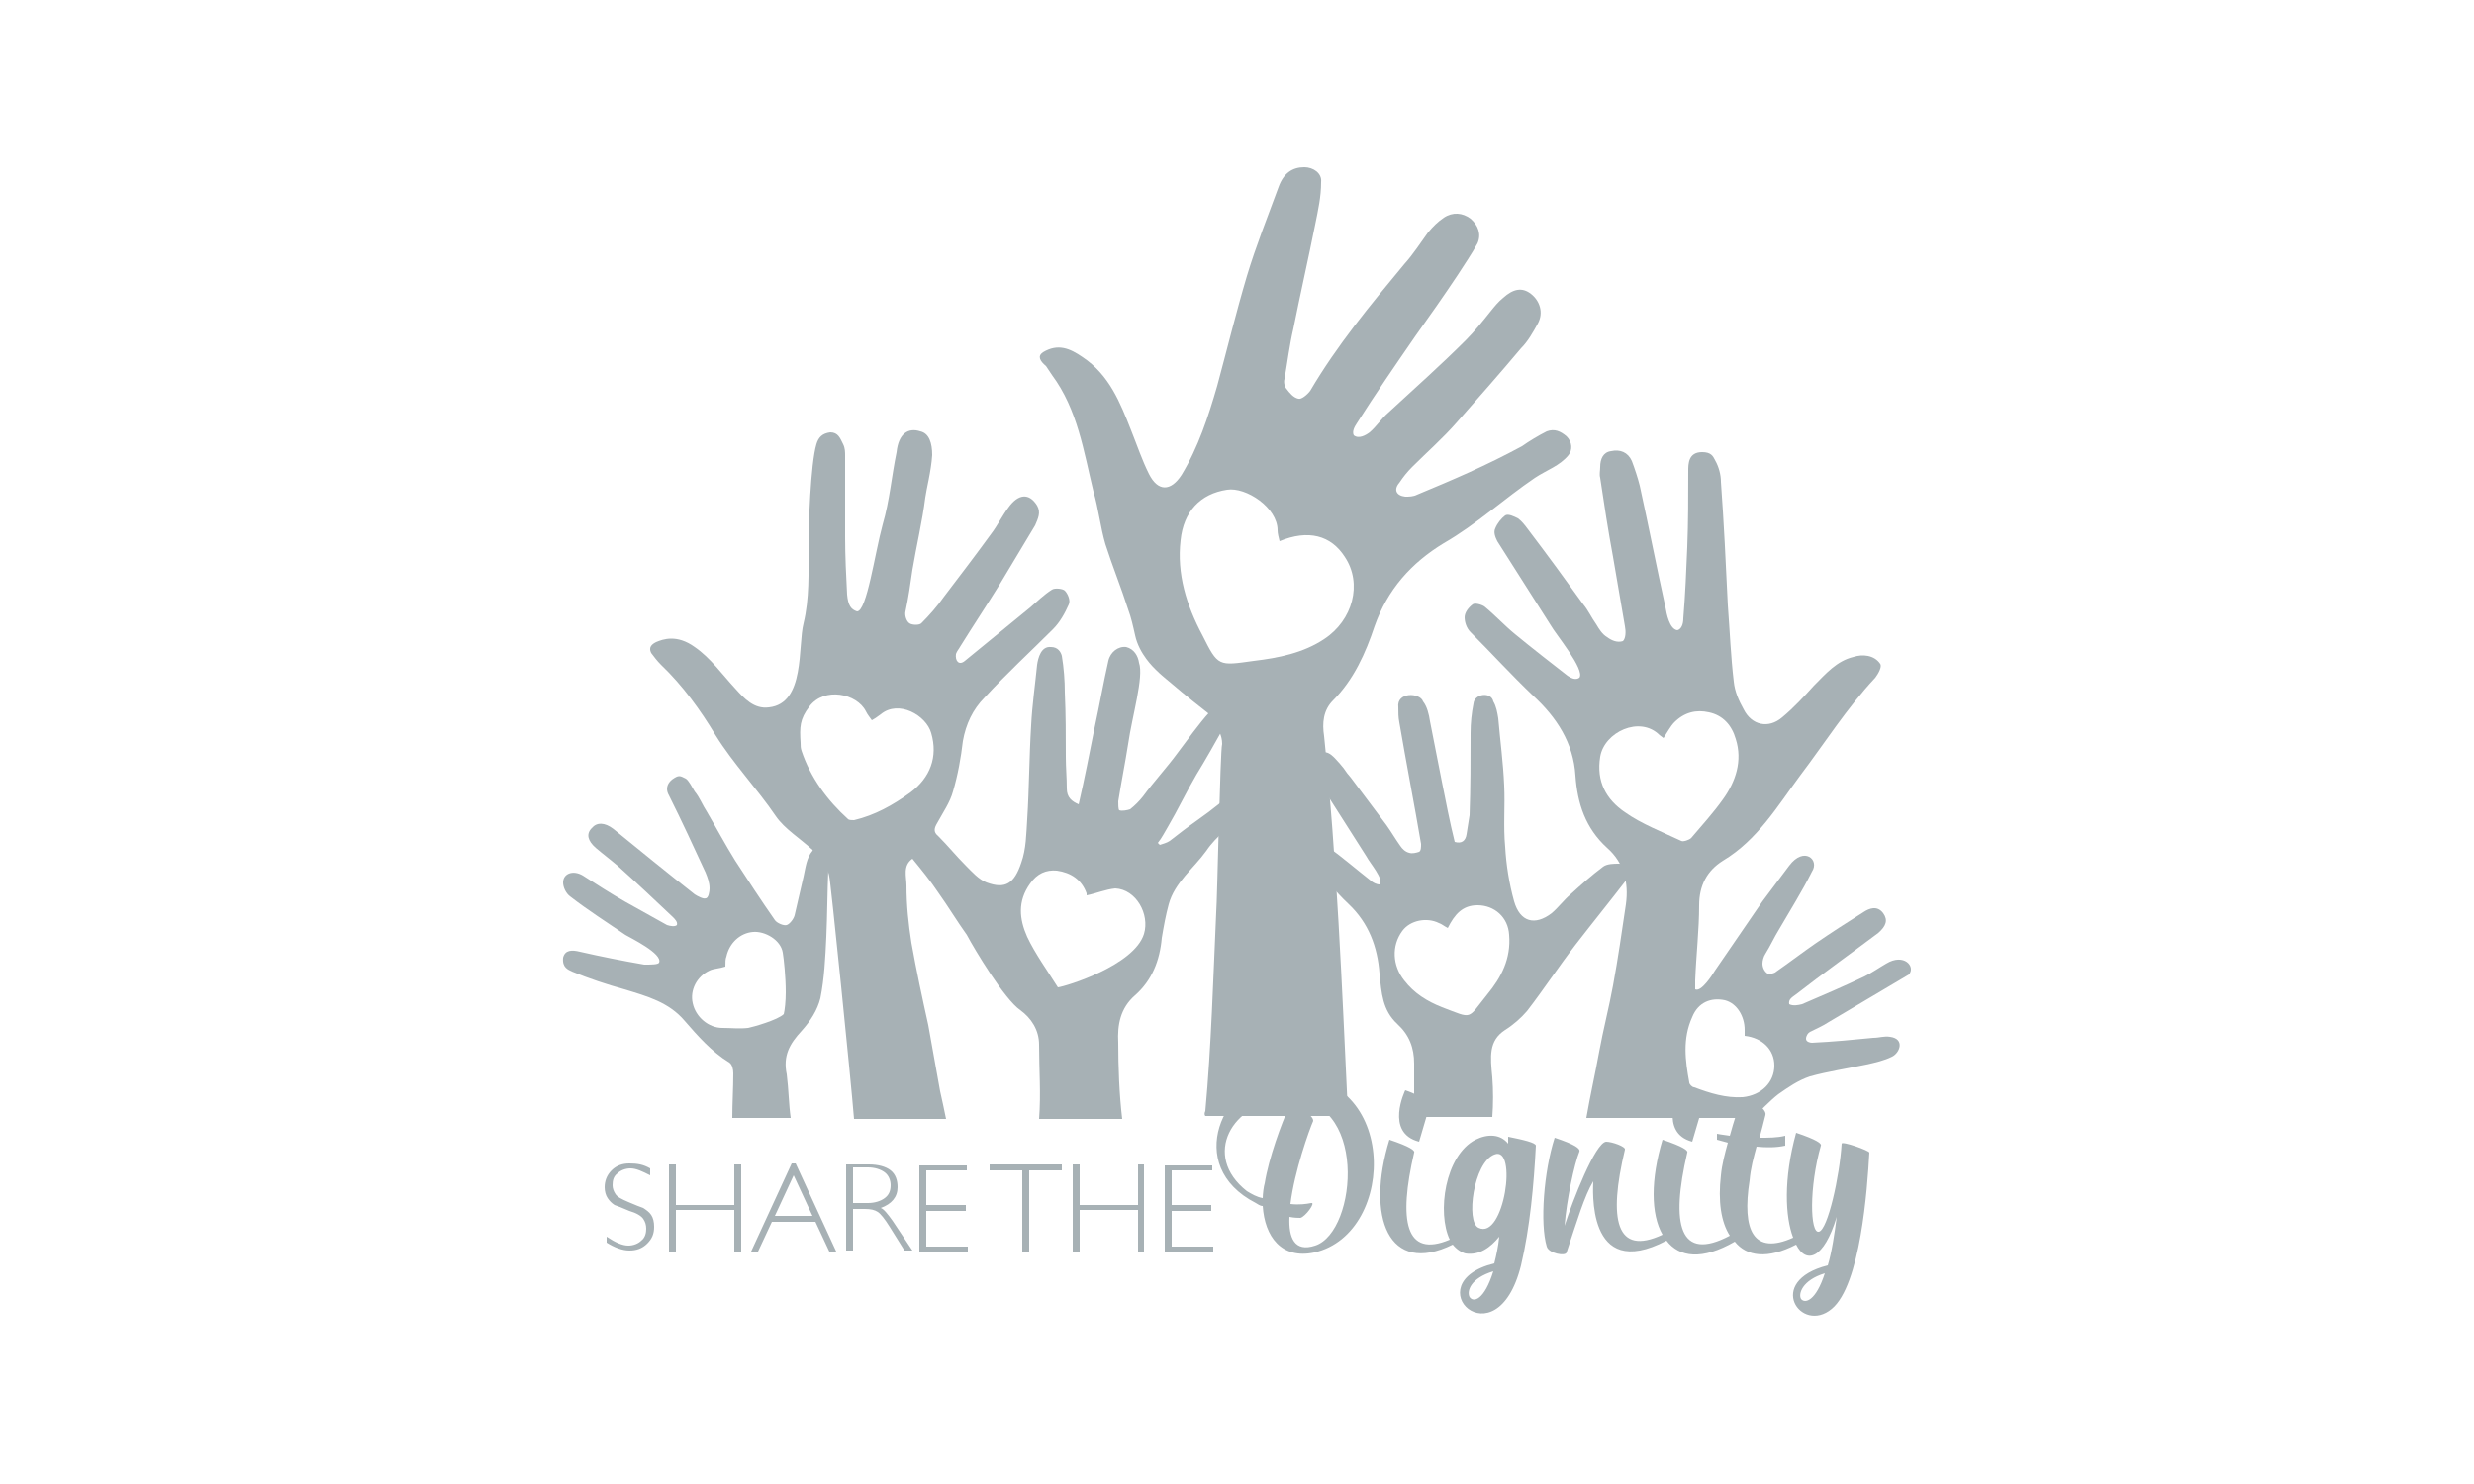
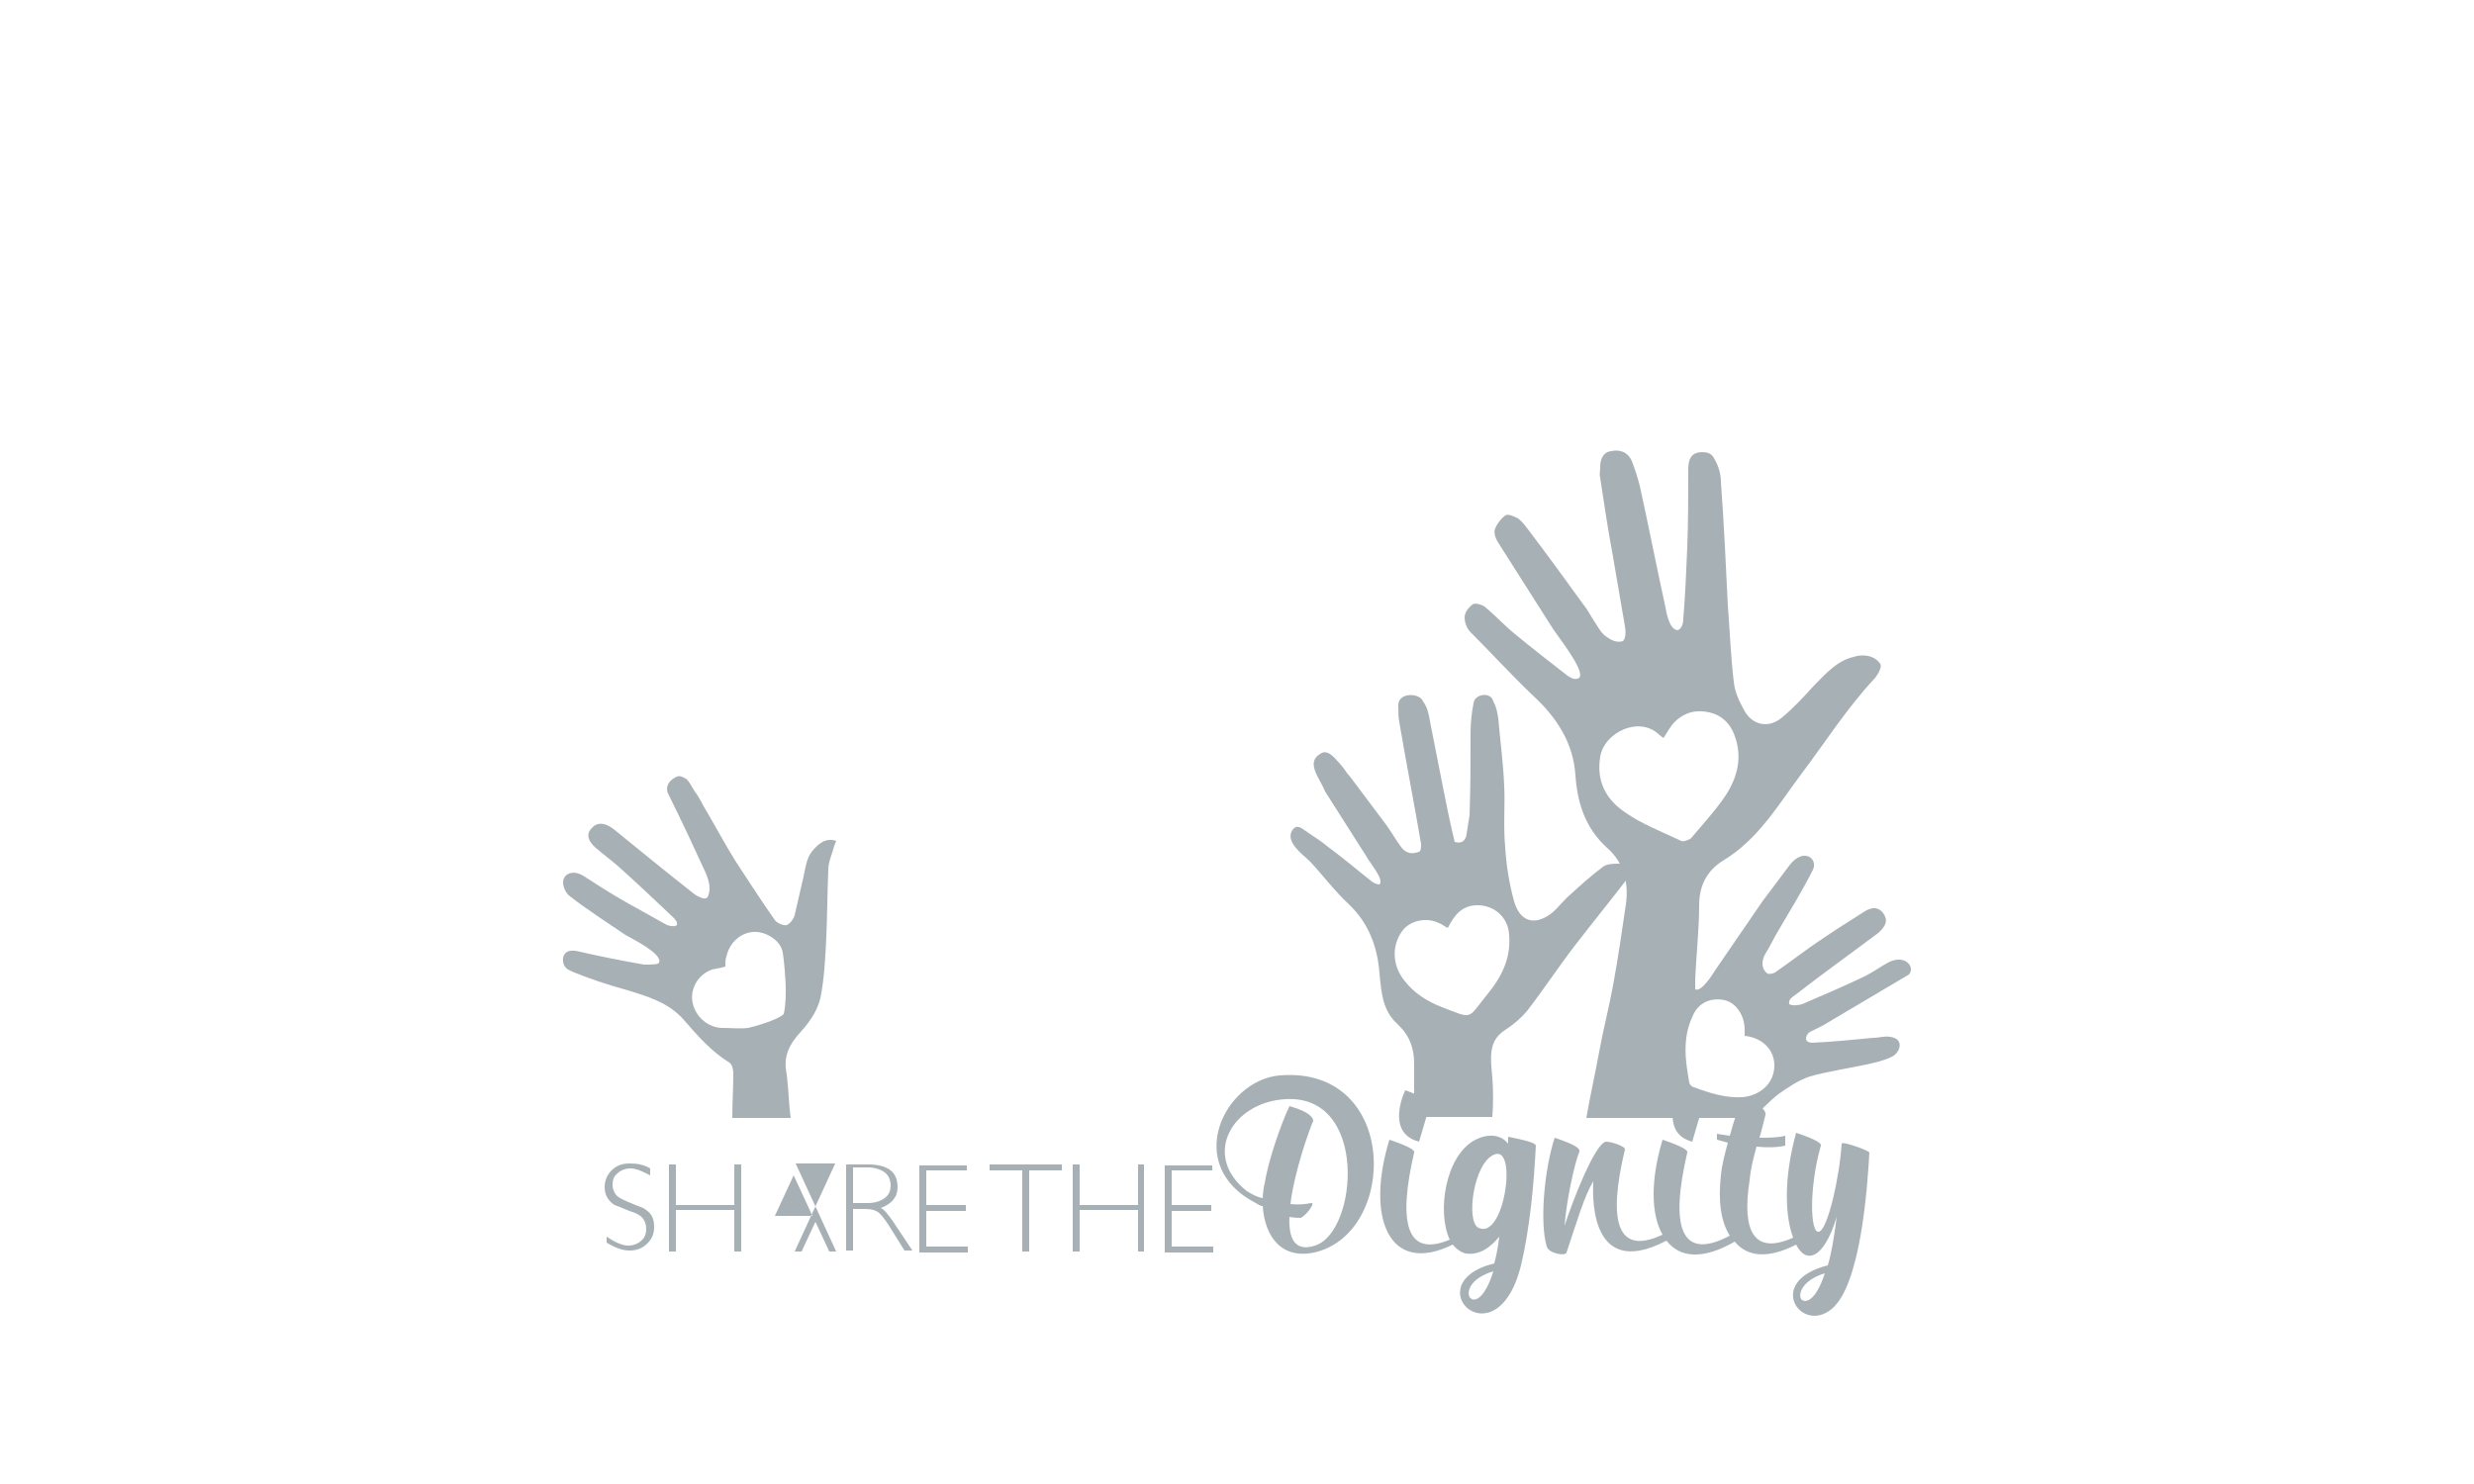
<svg xmlns="http://www.w3.org/2000/svg" id="Layer_1" x="0px" y="0px" viewBox="0 0 250 150" style="enable-background:new 0 0 250 150;" xml:space="preserve">
  <style type="text/css">
	.st0{fill-rule:evenodd;clip-rule:evenodd;fill:#A7B1B5;}
	.st1{fill:#A7B1B5;}
</style>
  <g>
-     <path class="st0" d="M105.4,35.6c1.5-0.9,2.7-0.4,4,0.5c2.7,1.8,3.8,4.6,4.9,7.4c0.6,1.5,1.1,3,1.8,4.4c0.9,1.8,2.2,1.8,3.3,0.1   c1.7-2.8,2.7-5.9,3.6-9c1-3.7,1.9-7.4,3-11.1c0.9-3,2.1-6,3.2-9c0.5-1.4,1.4-2,2.6-2c0.9,0,1.8,0.6,1.7,1.5c0,1.5-0.3,2.8-0.6,4.3   c-0.7,3.5-1.5,7-2.2,10.5c-0.4,1.7-0.6,3.4-0.9,5.1c-0.1,0.3,0,0.8,0.2,1c0.3,0.4,0.7,0.9,1.2,1c0.3,0.1,0.9-0.4,1.2-0.8   c2.7-4.6,6.1-8.7,9.5-12.8c0.9-1,1.6-2.1,2.4-3.2c0.5-0.6,1-1.1,1.6-1.5c0.9-0.6,1.9-0.5,2.7,0.1c0.8,0.7,1.1,1.6,0.7,2.5   c-0.6,1.1-1.3,2.1-2,3.2c-1.4,2.1-2.8,4.1-4.3,6.2c-2,2.9-4,5.8-5.9,8.8c-0.2,0.3-0.5,0.8-0.3,1.2c0.5,0.4,1.2,0,1.6-0.3   c0.7-0.6,1.2-1.4,1.9-2c2.6-2.4,5.3-4.8,7.8-7.3c0.9-0.9,1.7-1.9,2.5-2.9c0.4-0.5,0.8-1,1.3-1.4c1-0.9,1.9-1.1,2.8-0.4   c0.9,0.7,1.3,1.9,0.7,3c-0.5,0.9-1,1.8-1.7,2.5c-2.1,2.5-4.3,5-6.5,7.5c-1.4,1.6-3,3-4.5,4.5c-0.5,0.5-0.9,1-1.3,1.6   c-0.6,0.7-0.3,1.3,0.6,1.4c0.4,0,0.8,0,1.2-0.2c3.6-1.5,6.9-2.9,10.6-4.9c0.7-0.5,1.7-1.1,2.5-1.5c0.8-0.3,1.4,0,2,0.5   c0.6,0.6,0.6,1.4,0.2,1.9c-0.9,1.1-2.2,1.5-3.4,2.3c-3.1,2.1-5.9,4.7-9.2,6.6c-3.3,2-5.7,4.7-7,8.4c-0.9,2.7-2.1,5.4-4.2,7.5   c-1,1-1.1,2.3-0.9,3.6c1.3,12.6,1.8,25.2,2.4,37.9c0,0.2,0,0.3,0,0.5h-14.4c-0.1-0.1-0.1-0.3,0-0.5c0.6-6.5,0.8-13.5,1.1-20.1   c0.1-1.1,0.4-16.4,0.6-17c0-0.9-0.4-1.4-0.9-2.7c-1.4-1.1-2.8-2.2-4.2-3.4c-0.6-0.5-1.1-0.9-1.6-1.4c-0.2-0.2-1.7-1.6-2.1-3.5   c-0.2-0.9-0.4-1.8-0.7-2.6c-0.7-2.2-1.6-4.4-2.3-6.6c-0.5-1.7-0.7-3.6-1.2-5.3c-1-4.1-1.6-8.3-4.2-11.8c-0.2-0.3-0.4-0.6-0.6-0.9   C105.1,36.5,104.8,36,105.4,35.6 M129.3,54.7c-0.1-0.4-0.2-0.8-0.2-1.1c0-2.3-3.2-4.4-5.1-4.1c-2.7,0.4-4.4,2.2-4.7,5.1   c-0.4,3.4,0.6,6.6,2.2,9.6c1.6,3.2,1.6,3.1,5.2,2.6c2.5-0.3,5-0.8,7.1-2.2c2.9-1.9,3.9-5.6,2.1-8.3   C134.5,54.1,132.2,53.5,129.3,54.7z" />
    <path class="st0" d="M192.9,98.5c-2.7,1.6-5.4,3.2-8.1,4.8c-0.6,0.4-1.3,0.7-1.9,1c-0.2,0.1-0.4,0.4-0.4,0.7c0,0.3,0.4,0.4,0.6,0.4   c2.1-0.1,4.2-0.3,6.2-0.5c0.6,0,1.1-0.2,1.7-0.1c1.5,0.2,1,1.6,0.2,2c-0.8,0.4-1.7,0.6-2.6,0.8c-1.9,0.4-3.9,0.7-5.7,1.2   c-1.2,0.4-2.2,1.1-3.2,1.8c-0.9,0.7-1.7,1.6-2.5,2.3c0,0-0.1,0.1-0.1,0.1h-16.8c0.4-2.3,0.9-4.5,1.3-6.7c0.4-2.2,1-4.5,1.4-6.7   c0.5-2.7,0.9-5.5,1.3-8.2c0.3-2.2-0.2-4.2-1.9-5.7c-2.2-2-3-4.5-3.2-7.3c-0.2-3.3-1.9-5.9-4.3-8.1c-2.2-2.1-4.2-4.3-6.3-6.4   c-0.4-0.4-0.6-1-0.6-1.5c0-0.5,0.4-1,0.8-1.3c0.2-0.2,0.9,0,1.2,0.2c1.1,0.9,2,1.9,3.1,2.8c1.7,1.4,3.5,2.8,5.3,4.2   c0.3,0.2,0.8,0.5,1.2,0.2c0.6-0.8-2.4-4.4-2.9-5.3c-1.9-3-3.5-5.5-5.4-8.5c-0.2-0.4-0.4-0.9-0.2-1.3c0.2-0.5,0.6-1,1-1.3   c0.3-0.2,0.9,0.1,1.3,0.3c0.4,0.3,0.7,0.7,1,1.1c1.9,2.5,3.8,5.1,5.6,7.6c0.5,0.6,0.8,1.3,1.3,2c0.3,0.5,0.6,1,1.1,1.3   c0.4,0.3,1,0.6,1.6,0.4c0.3-0.3,0.3-1,0.2-1.5c-0.4-2.3-0.8-4.7-1.2-7c-0.5-2.7-0.9-5.3-1.3-8c-0.1-0.4,0-0.7,0-1.1   c0-0.8,0.3-1.5,1.1-1.6c0.9-0.2,1.7,0.1,2.1,1c0.3,0.8,0.6,1.7,0.8,2.5c0.9,4.1,1.7,8.2,2.6,12.3c0.1,0.6,0.4,2.2,1.2,2.3   c0.4-0.1,0.6-0.6,0.6-1.2c0.2-2.4,0.3-4.8,0.4-7.2c0.1-2.6,0.1-5.1,0.1-7.7c0-0.7,0-1.9,1.4-1.9c0.9,0,1.1,0.4,1.3,0.8   c0.4,0.7,0.6,1.5,0.6,2.2c0.3,4.1,0.5,8.3,0.7,12.5c0.2,2.6,0.3,5.2,0.6,7.7c0.1,1,0.5,1.9,1,2.8c0.8,1.6,2.5,2,3.9,0.8   c1.2-1,2.2-2.1,3.2-3.2c1.2-1.2,2.3-2.5,4-2.9c0.9-0.3,2.1-0.2,2.7,0.7c0.2,0.3-0.2,1-0.5,1.4c-2.9,3.1-5.1,6.6-7.6,9.9   c-2.3,3.1-4.3,6.5-7.8,8.6c-1.6,1-2.4,2.5-2.4,4.5c0,2.5-0.3,5-0.4,7.6c0,0.3,0,0.8,0,0.9c0.6,0.3,1.7-1.4,2-1.9   c1.6-2.3,3.2-4.7,4.8-7c0.9-1.2,1.8-2.4,2.7-3.6c1.5-2,3.1-0.6,2.3,0.6c-1,2-2.2,3.9-3.3,5.8c-0.5,0.8-0.9,1.7-1.4,2.5   c-0.2,0.3-0.3,0.7-0.3,1c0,0.4,0.2,0.8,0.5,1c0.2,0.1,0.7,0,0.9-0.2c1.3-0.9,2.6-1.9,3.9-2.8c1.6-1.1,3.3-2.2,4.9-3.2   c0.6-0.4,1.4-0.7,2,0.1c0.5,0.7,0.3,1.3-0.5,2c-2.8,2.1-5.6,4.1-8.3,6.2c-0.4,0.3-0.8,0.5-0.7,1c0.4,0.2,0.9,0.1,1.3,0   c2.1-0.9,4.2-1.8,6.3-2.8c0.8-0.4,1.5-0.9,2.2-1.3C192.4,96.3,193.6,97.7,192.9,98.5 M168.1,74.6c-0.1-0.1-0.3-0.2-0.4-0.3   c-2-2-5.6-0.3-6,2.2c-0.4,2.5,0.6,4.3,2.5,5.6c1.7,1.2,3.8,2,5.7,2.9c0.2,0.1,0.8-0.1,1-0.3c1.1-1.3,2.2-2.5,3.2-3.9   c1.3-1.8,2-3.9,1.3-6.1c-0.4-1.4-1.3-2.4-2.7-2.7c-1.3-0.3-2.5,0-3.5,1C168.8,73.4,168.5,74,168.1,74.6z M176.3,104.7   c0-0.2,0-0.4,0-0.6c0-1.4-0.8-2.7-2-3c-1.4-0.3-2.7,0.2-3.3,1.7c-1,2.2-0.7,4.4-0.3,6.6c0,0.2,0.3,0.5,0.5,0.5   c1.6,0.6,3.2,1.1,4.9,1c1.9-0.2,3.2-1.5,3.2-3.2C179.3,106.1,178.1,104.9,176.3,104.7z" />
-     <path class="st0" d="M66.3,64.9c0.7-0.3,2.1-0.8,3.9,0.5c1.6,1.1,2.8,2.8,4.1,4.2c0.9,1,1.9,2.1,3.4,1.9c3.7-0.4,2.9-6.2,3.5-8.5   c0.6-2.5,0.5-5.1,0.5-7.7c0-2.1,0.2-8.4,0.8-10.4c0.2-0.7,0.6-1.1,1.4-1.2c0.8,0,1,0.6,1.3,1.2c0.2,0.4,0.2,0.8,0.2,1.2   c0,2.7,0,5.5,0,8.2c0,1.9,0.1,3.9,0.2,5.8c0.1,1.1,0.4,1.5,1,1.7c1,0,1.8-5.9,2.6-8.8c0.7-2.4,0.9-4.9,1.4-7.3   c0.2-1.9,1.2-2.5,2.4-2.1c0.9,0.2,1.2,1.2,1.2,2.4c-0.1,1.6-0.6,3.5-0.7,4.3c-0.3,2.4-0.9,4.9-1.3,7.3c-0.2,1.4-0.4,2.8-0.7,4.2   c-0.1,0.4,0.1,1,0.4,1.2c0.3,0.2,1,0.2,1.2,0c0.8-0.8,1.6-1.7,2.3-2.7c1.6-2.1,3.2-4.2,4.8-6.4c0.6-0.8,1.1-1.8,1.7-2.6   c1-1.4,2.1-1.5,2.9-0.2c0.4,0.7,0.1,1.3-0.2,2c-1.2,2-2.4,4-3.6,6c-1.3,2.1-2.7,4.2-4,6.3c-0.1,0.2-0.3,0.4-0.4,0.7   c-0.1,0.7,0.3,1.2,0.9,0.7c2.2-1.8,4.4-3.6,6.6-5.4c0.7-0.6,1.4-1.3,2.2-1.8c0.3-0.2,1.1-0.1,1.3,0.1c0.3,0.3,0.6,1,0.4,1.4   c-0.4,0.9-0.9,1.8-1.6,2.5c-2.3,2.3-4.7,4.5-6.9,6.9c-1.2,1.2-1.9,2.7-2.2,4.4c-0.2,1.7-0.5,3.4-1,5.1c-0.3,1.1-1,2.1-1.6,3.2   c-0.3,0.5-0.4,0.9,0.1,1.3c1,1,1.8,2,2.8,3c0.6,0.6,1.3,1.4,2.1,1.7c1.9,0.7,2.8,0.1,3.5-2c0.5-1.4,0.5-2.9,0.6-4.4   c0.2-3.1,0.2-6.3,0.4-9.5c0.1-2,0.4-4.1,0.6-6.1c0.1-0.7,0.4-1.9,1.4-1.8c0.7,0,1,0.5,1.1,0.9c0.2,1.2,0.3,2.5,0.3,3.7   c0.1,2.2,0.1,4.3,0.1,6.5c0,1.1,0.1,2.1,0.1,3.2c0,0.9,0.5,1.3,1.2,1.6c0.6-2.6,1.1-5.2,1.6-7.7c0.5-2.3,0.9-4.6,1.4-6.8   c0.2-0.9,1-1.5,1.8-1.4c0.8,0.2,1.2,0.9,1.3,1.6c0.5,1.4-0.7,5.4-1.1,8.2c-0.3,1.9-0.7,3.9-1,5.8c0,0.3,0,0.8,0.1,0.9   c0.3,0.1,0.8,0,1.1-0.1c0.5-0.4,0.9-0.8,1.3-1.3c1.1-1.5,2.4-2.9,3.5-4.4c0.9-1.2,2.2-3,3.2-4.1c0.3-0.3,0.9-0.5,1.2-0.4   c0.5,0.3,0.9,0.8,0.5,1.5c-1,1.8-2.2,3.9-3,5.2c-1,1.7-1.9,3.6-2.9,5.3c-0.3,0.5-0.6,1.1-1,1.6c0.1,0.1,0.1,0.1,0.2,0.2   c0.3-0.1,0.7-0.2,1-0.4c0.9-0.7,1.8-1.4,2.8-2.1c1.7-1.2,2.5-1.9,4.3-3.4c0.2-0.1,0.9-0.1,1.1,0c0.2,0.2,0.5,0.7,0.4,0.9   c-0.3,0.6-0.7,1.2-1.1,1.7c-1.2,1.3-2.8,2.4-3.8,3.9c-1.3,1.8-3.2,3.2-3.8,5.4c-0.3,1.1-0.5,2.2-0.7,3.4c-0.2,2.3-1,4.3-2.7,5.8   c-1.5,1.3-1.8,3-1.7,4.8c0,2.4,0.1,5.2,0.4,7.7H105c0.2-2.6,0-4.9,0-7.5c0-1.5-0.8-2.7-1.9-3.5c-1.6-1.1-4.6-6.1-5.4-7.6   c-1-1.4-1.9-2.9-2.9-4.3c-0.8-1.2-1.7-2.3-2.6-3.4c-1,0.7-0.6,1.8-0.6,2.7c0,2,0.2,3.9,0.5,5.8c0.5,2.8,1.1,5.6,1.7,8.3   c0.4,2.2,0.8,4.5,1.2,6.7c0.2,0.9,0.4,1.8,0.6,2.8h-9.3c-0.3-3.8-2.4-24.4-2.5-24.5c-0.2-1.2-1.1-1.8-1.7-2.7   c-1.3-1.2-2.8-2.1-3.7-3.4c-1.9-2.8-4.3-5.3-6.1-8.2c-1.5-2.5-3.3-5-5.5-7.1c-0.4-0.4-0.7-0.8-1-1.2C65.5,65.4,65.9,65.1,66.3,64.9    M80.9,75.1c0,0.3,0,0.5,0.1,0.8c0.9,2.7,2.6,5,4.7,6.9c0.1,0.1,0.4,0.1,0.6,0.1c2.1-0.5,3.9-1.5,5.7-2.8c2-1.5,2.8-3.6,2.1-6   c-0.5-1.8-3.3-3.4-5.1-1.9c-0.4,0.3-0.7,0.5-0.9,0.6c-0.2-0.3-0.4-0.5-0.6-0.9c-0.9-1.8-4.2-2.5-5.7-0.5   C80.8,72.7,80.8,73.5,80.9,75.1z M109.8,90.5c0,0.1,0,0,0-0.2c-0.5-1.4-1.6-2.1-3-2.3c-1.1-0.1-2,0.3-2.7,1.3   c-1.3,1.8-1.1,3.6-0.3,5.4c0.8,1.7,2.1,3.5,3.1,5.1c0.8-0.1,7.7-2.2,8.7-5.4c0.6-2-0.8-4.5-2.9-4.6   C111.7,89.9,110.8,90.3,109.8,90.5z" />
    <path class="st0" d="M142.9,113c0-1.9,0-3.7,0-5.5c0-1.6-0.5-2.9-1.7-4c-1.5-1.4-1.6-3.1-1.8-5.1c-0.2-2.7-1.1-5.1-3.1-7   c-1.4-1.3-2.6-2.9-3.9-4.3c-0.7-0.7-2.6-2-1.8-3.2c0.5-0.7,1-0.1,1.5,0.2c0.7,0.5,1.4,0.9,2.1,1.5c1.5,1.1,2.9,2.3,4.3,3.4   c0.2,0.2,0.6,0.4,0.9,0.4c0.5-0.5-1-2.2-1.3-2.8c-1.4-2.2-2.8-4.4-4.2-6.6c-0.5-1.3-2-2.9-0.5-3.8c0.8-0.6,1.6,0.6,2,1   c0.7,0.8,0.4,0.6,1.1,1.4c1.2,1.6,2.4,3.2,3.6,4.8c0.5,0.7,0.9,1.4,1.4,2.1c0.2,0.3,0.5,0.6,0.9,0.7c0.3,0.1,0.7,0,1-0.1   c0.2-0.1,0.2-0.5,0.2-0.8c-0.7-4.1-1.5-8.2-2.2-12.3c-0.1-0.5-0.1-1-0.1-1.5c-0.2-1.6,2.2-1.5,2.5-0.6c0.4,0.5,0.6,1.3,0.7,2   c0.4,2,0.8,4.1,1.2,6.1c0.4,2,0.8,4.1,1.3,6.1c0.7,0.2,1.1-0.1,1.2-0.8c0.1-0.6,0.2-1.3,0.3-1.9c0.1-2.8,0.1-5.5,0.1-8.3   c0-1,0.1-2,0.3-3c0.1-1,1.8-1.2,2-0.2c0.3,0.5,0.4,1.1,0.5,1.7c0.2,2.3,0.5,4.5,0.6,6.8c0.1,2.1-0.1,4.1,0.1,6.2   c0.1,1.8,0.4,3.7,0.9,5.5c0.6,2.1,2.1,2.5,3.8,1.2c0.7-0.6,1.2-1.3,1.9-1.9c1.1-1,2.1-1.9,3.3-2.8c0.4-0.3,1.1-0.3,1.6-0.3   c0.4,0,0.9,0.3,1.1,0.6c0.1,0.2-0.2,0.8-0.4,1.1c-1.7,2.2-3.4,4.3-5.1,6.5c-1.7,2.2-3.2,4.5-4.9,6.7c-0.6,0.7-1.4,1.4-2.2,1.9   c-1.7,1.1-1.5,2.7-1.3,4.8c0.1,1.3,0.1,2.7,0,4H142.9z M146.3,93.8c-0.4-0.2-0.6-0.4-0.9-0.5c-1.2-0.6-2.9-0.3-3.7,0.8   c-1.1,1.5-1,3.5,0.2,5c1,1.3,2.3,2.1,3.8,2.7c3.2,1.2,2.5,1.3,4.6-1.3c1.4-1.7,2.4-3.6,2.2-6c-0.1-1.8-1.5-3-3.2-3   C147.8,91.5,147,92.4,146.3,93.8z" />
    <path class="st0" d="M84.3,85.5c-0.2,0.8-0.6,1.6-0.6,2.4c-0.1,2.3-0.1,4.6-0.2,6.8c-0.1,2.1-0.2,4.2-0.6,6.2   c-0.3,1.2-1,2.3-1.9,3.3c-1.2,1.3-1.9,2.5-1.5,4.4c0.2,1.6,0.2,3,0.4,4.4h-5.9c0-1.5,0.1-3,0.1-4.5c0-0.4-0.1-0.9-0.4-1.1   c-1.8-1.1-3.2-2.7-4.5-4.2c-1.6-1.9-3.8-2.5-6.1-3.2c-1.8-0.5-3.6-1.1-5.3-1.8c-0.4-0.2-1-0.4-0.9-1.4c0.2-0.8,0.9-0.8,1.7-0.6   c2.2,0.5,4.2,0.9,6.5,1.3c0.7,0,1.4,0,1.5-0.2c0.4-0.9-2.9-2.5-3.4-2.8c-1.9-1.3-3.8-2.5-5.6-3.9c-0.4-0.3-0.7-0.9-0.7-1.4   c0-0.9,1-1.3,2-0.7c1.4,0.9,2.8,1.8,4.2,2.6c1.4,0.8,2.9,1.6,4.3,2.4c0.3,0.1,0.8,0.2,1,0c0.1-0.3-0.2-0.6-0.4-0.8   c-1.9-1.8-3.7-3.5-5.6-5.2c-0.7-0.6-1.5-1.2-2.2-1.8c-0.8-0.7-1-1.4-0.4-2c0.5-0.6,1.3-0.6,2.2,0.1c2.7,2.2,5.4,4.4,8.2,6.6   c0.3,0.2,0.9,0.5,1.1,0.4c0.3,0,0.4-0.7,0.4-1c0-0.6-0.2-1.1-0.4-1.6c-1.2-2.6-2.4-5.2-3.7-7.8c-0.3-0.5-0.3-1.1,0.3-1.6   c0.7-0.5,0.8-0.4,1.4-0.1c0.3,0.2,0.6,0.8,0.9,1.3c0.5,0.6,0.8,1.4,1.2,2c1,1.7,1.9,3.4,2.9,5c1.3,2,2.6,4,4,6   c0.2,0.3,0.9,0.6,1.2,0.5c0.3-0.1,0.7-0.6,0.8-1c0.3-1.3,0.6-2.6,0.9-3.9c0.2-0.9,0.3-1.9,0.9-2.6c0.5-0.6,1.3-1.4,2.4-1   C84.5,85,84.5,85,84.3,85.5 M73.3,97.7c-0.6,0.2-1.2,0.2-1.6,0.4c-1.3,0.6-2,2-1.7,3.3c0.3,1.4,1.6,2.5,3,2.5c0.9,0,1.7,0.1,2.6,0   c0.5-0.1,3-0.8,3.6-1.4c0.1-0.4,0.2-1.3,0.2-2.2c0-1.6-0.2-3.4-0.3-4c-0.2-1.3-1.8-2.2-3-2.1c-1.3,0.1-2.4,1.1-2.7,2.5   C73.3,96.9,73.3,97.3,73.3,97.7z" />
-     <path class="st1" d="M65.7,118.1v0.7c-0.8-0.4-1.4-0.7-2-0.7c-0.5,0-1,0.2-1.3,0.5c-0.4,0.3-0.5,0.7-0.5,1.2c0,0.3,0.1,0.6,0.3,0.9   c0.2,0.3,0.6,0.5,1.3,0.8c0.7,0.3,1.2,0.5,1.5,0.6c0.3,0.2,0.6,0.4,0.8,0.7c0.2,0.3,0.3,0.7,0.3,1.2c0,0.7-0.2,1.2-0.7,1.7   c-0.5,0.5-1.1,0.7-1.8,0.7c-0.7,0-1.5-0.3-2.3-0.8V125c0.9,0.6,1.6,0.9,2.2,0.9c0.5,0,1-0.2,1.3-0.5c0.4-0.3,0.5-0.8,0.5-1.2   c0-0.4-0.1-0.7-0.3-1c-0.2-0.3-0.7-0.6-1.4-0.8c-0.7-0.3-1.2-0.5-1.5-0.6c-0.3-0.2-0.5-0.4-0.7-0.7c-0.2-0.3-0.3-0.7-0.3-1.1   c0-0.6,0.2-1.2,0.7-1.7c0.5-0.5,1.1-0.7,1.8-0.7C64.4,117.6,65,117.7,65.7,118.1 M74.9,117.7v8.8h-0.7v-4.2h-5.9v4.2h-0.7v-8.8h0.7   v4.1h5.9v-4.1H74.9z M82.1,122.9l-1.9-4.1l-1.9,4.1H82.1z M80.4,117.6l4.1,8.9h-0.7l-1.4-3H78l-1.4,3h-0.7l4.1-8.9H80.4z    M86.2,118.2v3.4h1.5c0.7,0,1.3-0.2,1.7-0.5c0.4-0.3,0.6-0.7,0.6-1.3c0-0.5-0.2-1-0.6-1.3c-0.4-0.3-1-0.5-1.7-0.5H86.2z    M85.5,117.7h2.3c0.9,0,1.7,0.2,2.2,0.6c0.5,0.4,0.7,1,0.7,1.7c0,1-0.6,1.7-1.7,2.1c0.3,0.1,0.7,0.6,1.2,1.3l2,3h-0.8l-1.5-2.4   c-0.5-0.8-0.9-1.3-1.2-1.5c-0.3-0.2-0.7-0.3-1.3-0.3h-1.2v4.2h-0.7V117.7z M97.7,117.7v0.6h-4.1v3.5h4v0.6h-4v3.6h4.2v0.6h-4.9   v-8.8H97.7z M107.3,117.7v0.6H104v8.2h-0.7v-8.2H100v-0.6H107.3z M115.6,117.7v8.8H115v-4.2h-5.9v4.2h-0.7v-8.8h0.7v4.1h5.9v-4.1   H115.6z M122.5,117.7v0.6h-4.1v3.5h4v0.6h-4v3.6h4.2v0.6h-4.9v-8.8H122.5z M182,131.3c0.4,0.5,1.5,0.2,2.4-2.6   C182.1,129.4,181.7,130.8,182,131.3z M169.6,110.2c2.1,0.7,2.4,1.5,2.4,1.8c-0.3,1-0.7,2.4-1,3.4   C167.6,114.5,169.6,110.2,169.6,110.2z M149.4,124.1c2.6,1.3,4-8.4,1.6-7.4C148.9,117.5,148.1,123.5,149.4,124.1z M148.5,131.1   c0.4,0.6,1.5,0.3,2.4-2.6C148.6,129.2,148.2,130.5,148.5,131.1z M142,110.2c2.1,0.7,2.4,1.5,2.4,1.8c-0.3,1-0.7,2.4-1,3.4   C139.9,114.5,142,110.2,142,110.2z M146.8,125.8c-6.5,3.2-8.8-2.8-6.4-10.6c2.1,0.7,2.6,1.1,2.5,1.3c-1.6,6.9-0.9,10.7,3.6,8.8   c-1.3-2.7-0.5-8.5,2.6-10.1c1.2-0.6,2.5-0.6,3.3,0.4c0-0.3,0-0.5,0-0.7c1.5,0.3,2.8,0.6,2.8,0.9c-0.2,3.9-0.6,8.3-1.5,12.1   c-2.5,10-10.8,1.8-2.7-0.2c0.2-0.8,0.4-1.7,0.5-2.7c-0.9,1.1-2,1.9-3.4,1.7C147.7,126.6,147.2,126.3,146.8,125.8z M130.4,121.7   c0.9,0.1,1.6,0,2.1-0.1c0.5-0.1-0.6,1.4-1.1,1.5c-0.2,0-0.6,0-1.1-0.1c-0.1,2.1,0.5,3.6,2.6,2.9c4.3-1.4,5.4-15.3-3-14.8   c-5.4,0.3-8.5,5.7-3.9,9.3c0.5,0.3,1,0.6,1.6,0.7c0-0.4,0.1-1.2,0.2-1.5c0.4-2.5,1.7-6.1,2.5-7.8c2.1,0.6,2.4,1.2,2.4,1.5   C132.3,114.2,130.8,118.4,130.4,121.7z M126.9,121.6c-7.4-3.8-3.2-12.4,2.4-12.9c12.1-1,12,16,3.5,17.9c-3.3,0.7-5-1.6-5.2-4.7   C127.3,121.9,127.1,121.7,126.9,121.6z M185.1,132.3c-3.1,2.6-6.8-2.8-0.4-4.4c0.4-1.3,0.7-3.3,0.9-4.9c-1.3,4.3-3.1,4.8-4.1,2.8   c-2.9,1.5-5,1.2-6.2-0.3c-3.3,1.9-5.6,1.6-6.9-0.1c-8.2,4.3-7.4-5.5-7.4-6c-0.9,1.5-1.6,3.9-2.7,7.2c-0.1,0.4-1.8,0.1-2-0.6   c-0.7-2.3-0.3-7.6,0.8-11c2.1,0.7,2.6,1.1,2.5,1.4c-0.5,1.2-1.3,4.9-1.5,7.5c0.8-2.5,3.1-8.4,4.2-8.5c0.6,0,2,0.5,1.9,0.8   c-1.7,7.1-0.9,10.8,3.8,8.6c-1.2-2.1-1.2-5.6,0-9.6c2.1,0.7,2.6,1.1,2.5,1.3c-1.7,7.3-0.8,11.1,4.3,8.4c-0.9-1.4-1.2-3.5-0.9-6.1   c0.1-1.1,0.4-2.2,0.7-3.3c-0.7-0.2-1.1-0.3-1.1-0.3l0-0.6c0,0,0.5,0.1,1.3,0.2c0.4-1.5,0.9-2.9,1.2-3.9c2.1,0.7,2.5,1.5,2.4,1.8   c-0.2,0.8-0.4,1.6-0.6,2.3c0.9,0,1.8,0,2.6-0.2l0,1c-0.9,0.2-1.9,0.2-2.9,0.1c-0.3,1.1-0.6,2.2-0.7,3.4c-0.8,5.1,0.4,7.6,4.4,5.8   c-0.8-2.1-1-5.9,0.3-10.6c2.1,0.7,2.6,1.1,2.5,1.3c-1.2,4.2-1.1,8.9-0.2,8.7c0.9-0.2,2.1-5.6,2.3-8.9c0-0.3,2.8,0.7,2.8,0.9   C188.7,120.2,188,129.9,185.1,132.3z" />
+     <path class="st1" d="M65.7,118.1v0.7c-0.8-0.4-1.4-0.7-2-0.7c-0.5,0-1,0.2-1.3,0.5c-0.4,0.3-0.5,0.7-0.5,1.2c0,0.3,0.1,0.6,0.3,0.9   c0.2,0.3,0.6,0.5,1.3,0.8c0.7,0.3,1.2,0.5,1.5,0.6c0.3,0.2,0.6,0.4,0.8,0.7c0.2,0.3,0.3,0.7,0.3,1.2c0,0.7-0.2,1.2-0.7,1.7   c-0.5,0.5-1.1,0.7-1.8,0.7c-0.7,0-1.5-0.3-2.3-0.8V125c0.9,0.6,1.6,0.9,2.2,0.9c0.5,0,1-0.2,1.3-0.5c0.4-0.3,0.5-0.8,0.5-1.2   c0-0.4-0.1-0.7-0.3-1c-0.2-0.3-0.7-0.6-1.4-0.8c-0.7-0.3-1.2-0.5-1.5-0.6c-0.3-0.2-0.5-0.4-0.7-0.7c-0.2-0.3-0.3-0.7-0.3-1.1   c0-0.6,0.2-1.2,0.7-1.7c0.5-0.5,1.1-0.7,1.8-0.7C64.4,117.6,65,117.7,65.7,118.1 M74.9,117.7v8.8h-0.7v-4.2h-5.9v4.2h-0.7v-8.8h0.7   v4.1h5.9v-4.1H74.9z M82.1,122.9l-1.9-4.1l-1.9,4.1H82.1z M80.4,117.6l4.1,8.9h-0.7l-1.4-3l-1.4,3h-0.7l4.1-8.9H80.4z    M86.2,118.2v3.4h1.5c0.7,0,1.3-0.2,1.7-0.5c0.4-0.3,0.6-0.7,0.6-1.3c0-0.5-0.2-1-0.6-1.3c-0.4-0.3-1-0.5-1.7-0.5H86.2z    M85.5,117.7h2.3c0.9,0,1.7,0.2,2.2,0.6c0.5,0.4,0.7,1,0.7,1.7c0,1-0.6,1.7-1.7,2.1c0.3,0.1,0.7,0.6,1.2,1.3l2,3h-0.8l-1.5-2.4   c-0.5-0.8-0.9-1.3-1.2-1.5c-0.3-0.2-0.7-0.3-1.3-0.3h-1.2v4.2h-0.7V117.7z M97.7,117.7v0.6h-4.1v3.5h4v0.6h-4v3.6h4.2v0.6h-4.9   v-8.8H97.7z M107.3,117.7v0.6H104v8.2h-0.7v-8.2H100v-0.6H107.3z M115.6,117.7v8.8H115v-4.2h-5.9v4.2h-0.7v-8.8h0.7v4.1h5.9v-4.1   H115.6z M122.5,117.7v0.6h-4.1v3.5h4v0.6h-4v3.6h4.2v0.6h-4.9v-8.8H122.5z M182,131.3c0.4,0.5,1.5,0.2,2.4-2.6   C182.1,129.4,181.7,130.8,182,131.3z M169.6,110.2c2.1,0.7,2.4,1.5,2.4,1.8c-0.3,1-0.7,2.4-1,3.4   C167.6,114.5,169.6,110.2,169.6,110.2z M149.4,124.1c2.6,1.3,4-8.4,1.6-7.4C148.9,117.5,148.1,123.5,149.4,124.1z M148.5,131.1   c0.4,0.6,1.5,0.3,2.4-2.6C148.6,129.2,148.2,130.5,148.5,131.1z M142,110.2c2.1,0.7,2.4,1.5,2.4,1.8c-0.3,1-0.7,2.4-1,3.4   C139.9,114.5,142,110.2,142,110.2z M146.8,125.8c-6.5,3.2-8.8-2.8-6.4-10.6c2.1,0.7,2.6,1.1,2.5,1.3c-1.6,6.9-0.9,10.7,3.6,8.8   c-1.3-2.7-0.5-8.5,2.6-10.1c1.2-0.6,2.5-0.6,3.3,0.4c0-0.3,0-0.5,0-0.7c1.5,0.3,2.8,0.6,2.8,0.9c-0.2,3.9-0.6,8.3-1.5,12.1   c-2.5,10-10.8,1.8-2.7-0.2c0.2-0.8,0.4-1.7,0.5-2.7c-0.9,1.1-2,1.9-3.4,1.7C147.7,126.6,147.2,126.3,146.8,125.8z M130.4,121.7   c0.9,0.1,1.6,0,2.1-0.1c0.5-0.1-0.6,1.4-1.1,1.5c-0.2,0-0.6,0-1.1-0.1c-0.1,2.1,0.5,3.6,2.6,2.9c4.3-1.4,5.4-15.3-3-14.8   c-5.4,0.3-8.5,5.7-3.9,9.3c0.5,0.3,1,0.6,1.6,0.7c0-0.4,0.1-1.2,0.2-1.5c0.4-2.5,1.7-6.1,2.5-7.8c2.1,0.6,2.4,1.2,2.4,1.5   C132.3,114.2,130.8,118.4,130.4,121.7z M126.9,121.6c-7.4-3.8-3.2-12.4,2.4-12.9c12.1-1,12,16,3.5,17.9c-3.3,0.7-5-1.6-5.2-4.7   C127.3,121.9,127.1,121.7,126.9,121.6z M185.1,132.3c-3.1,2.6-6.8-2.8-0.4-4.4c0.4-1.3,0.7-3.3,0.9-4.9c-1.3,4.3-3.1,4.8-4.1,2.8   c-2.9,1.5-5,1.2-6.2-0.3c-3.3,1.9-5.6,1.6-6.9-0.1c-8.2,4.3-7.4-5.5-7.4-6c-0.9,1.5-1.6,3.9-2.7,7.2c-0.1,0.4-1.8,0.1-2-0.6   c-0.7-2.3-0.3-7.6,0.8-11c2.1,0.7,2.6,1.1,2.5,1.4c-0.5,1.2-1.3,4.9-1.5,7.5c0.8-2.5,3.1-8.4,4.2-8.5c0.6,0,2,0.5,1.9,0.8   c-1.7,7.1-0.9,10.8,3.8,8.6c-1.2-2.1-1.2-5.6,0-9.6c2.1,0.7,2.6,1.1,2.5,1.3c-1.7,7.3-0.8,11.1,4.3,8.4c-0.9-1.4-1.2-3.5-0.9-6.1   c0.1-1.1,0.4-2.2,0.7-3.3c-0.7-0.2-1.1-0.3-1.1-0.3l0-0.6c0,0,0.5,0.1,1.3,0.2c0.4-1.5,0.9-2.9,1.2-3.9c2.1,0.7,2.5,1.5,2.4,1.8   c-0.2,0.8-0.4,1.6-0.6,2.3c0.9,0,1.8,0,2.6-0.2l0,1c-0.9,0.2-1.9,0.2-2.9,0.1c-0.3,1.1-0.6,2.2-0.7,3.4c-0.8,5.1,0.4,7.6,4.4,5.8   c-0.8-2.1-1-5.9,0.3-10.6c2.1,0.7,2.6,1.1,2.5,1.3c-1.2,4.2-1.1,8.9-0.2,8.7c0.9-0.2,2.1-5.6,2.3-8.9c0-0.3,2.8,0.7,2.8,0.9   C188.7,120.2,188,129.9,185.1,132.3z" />
  </g>
</svg>